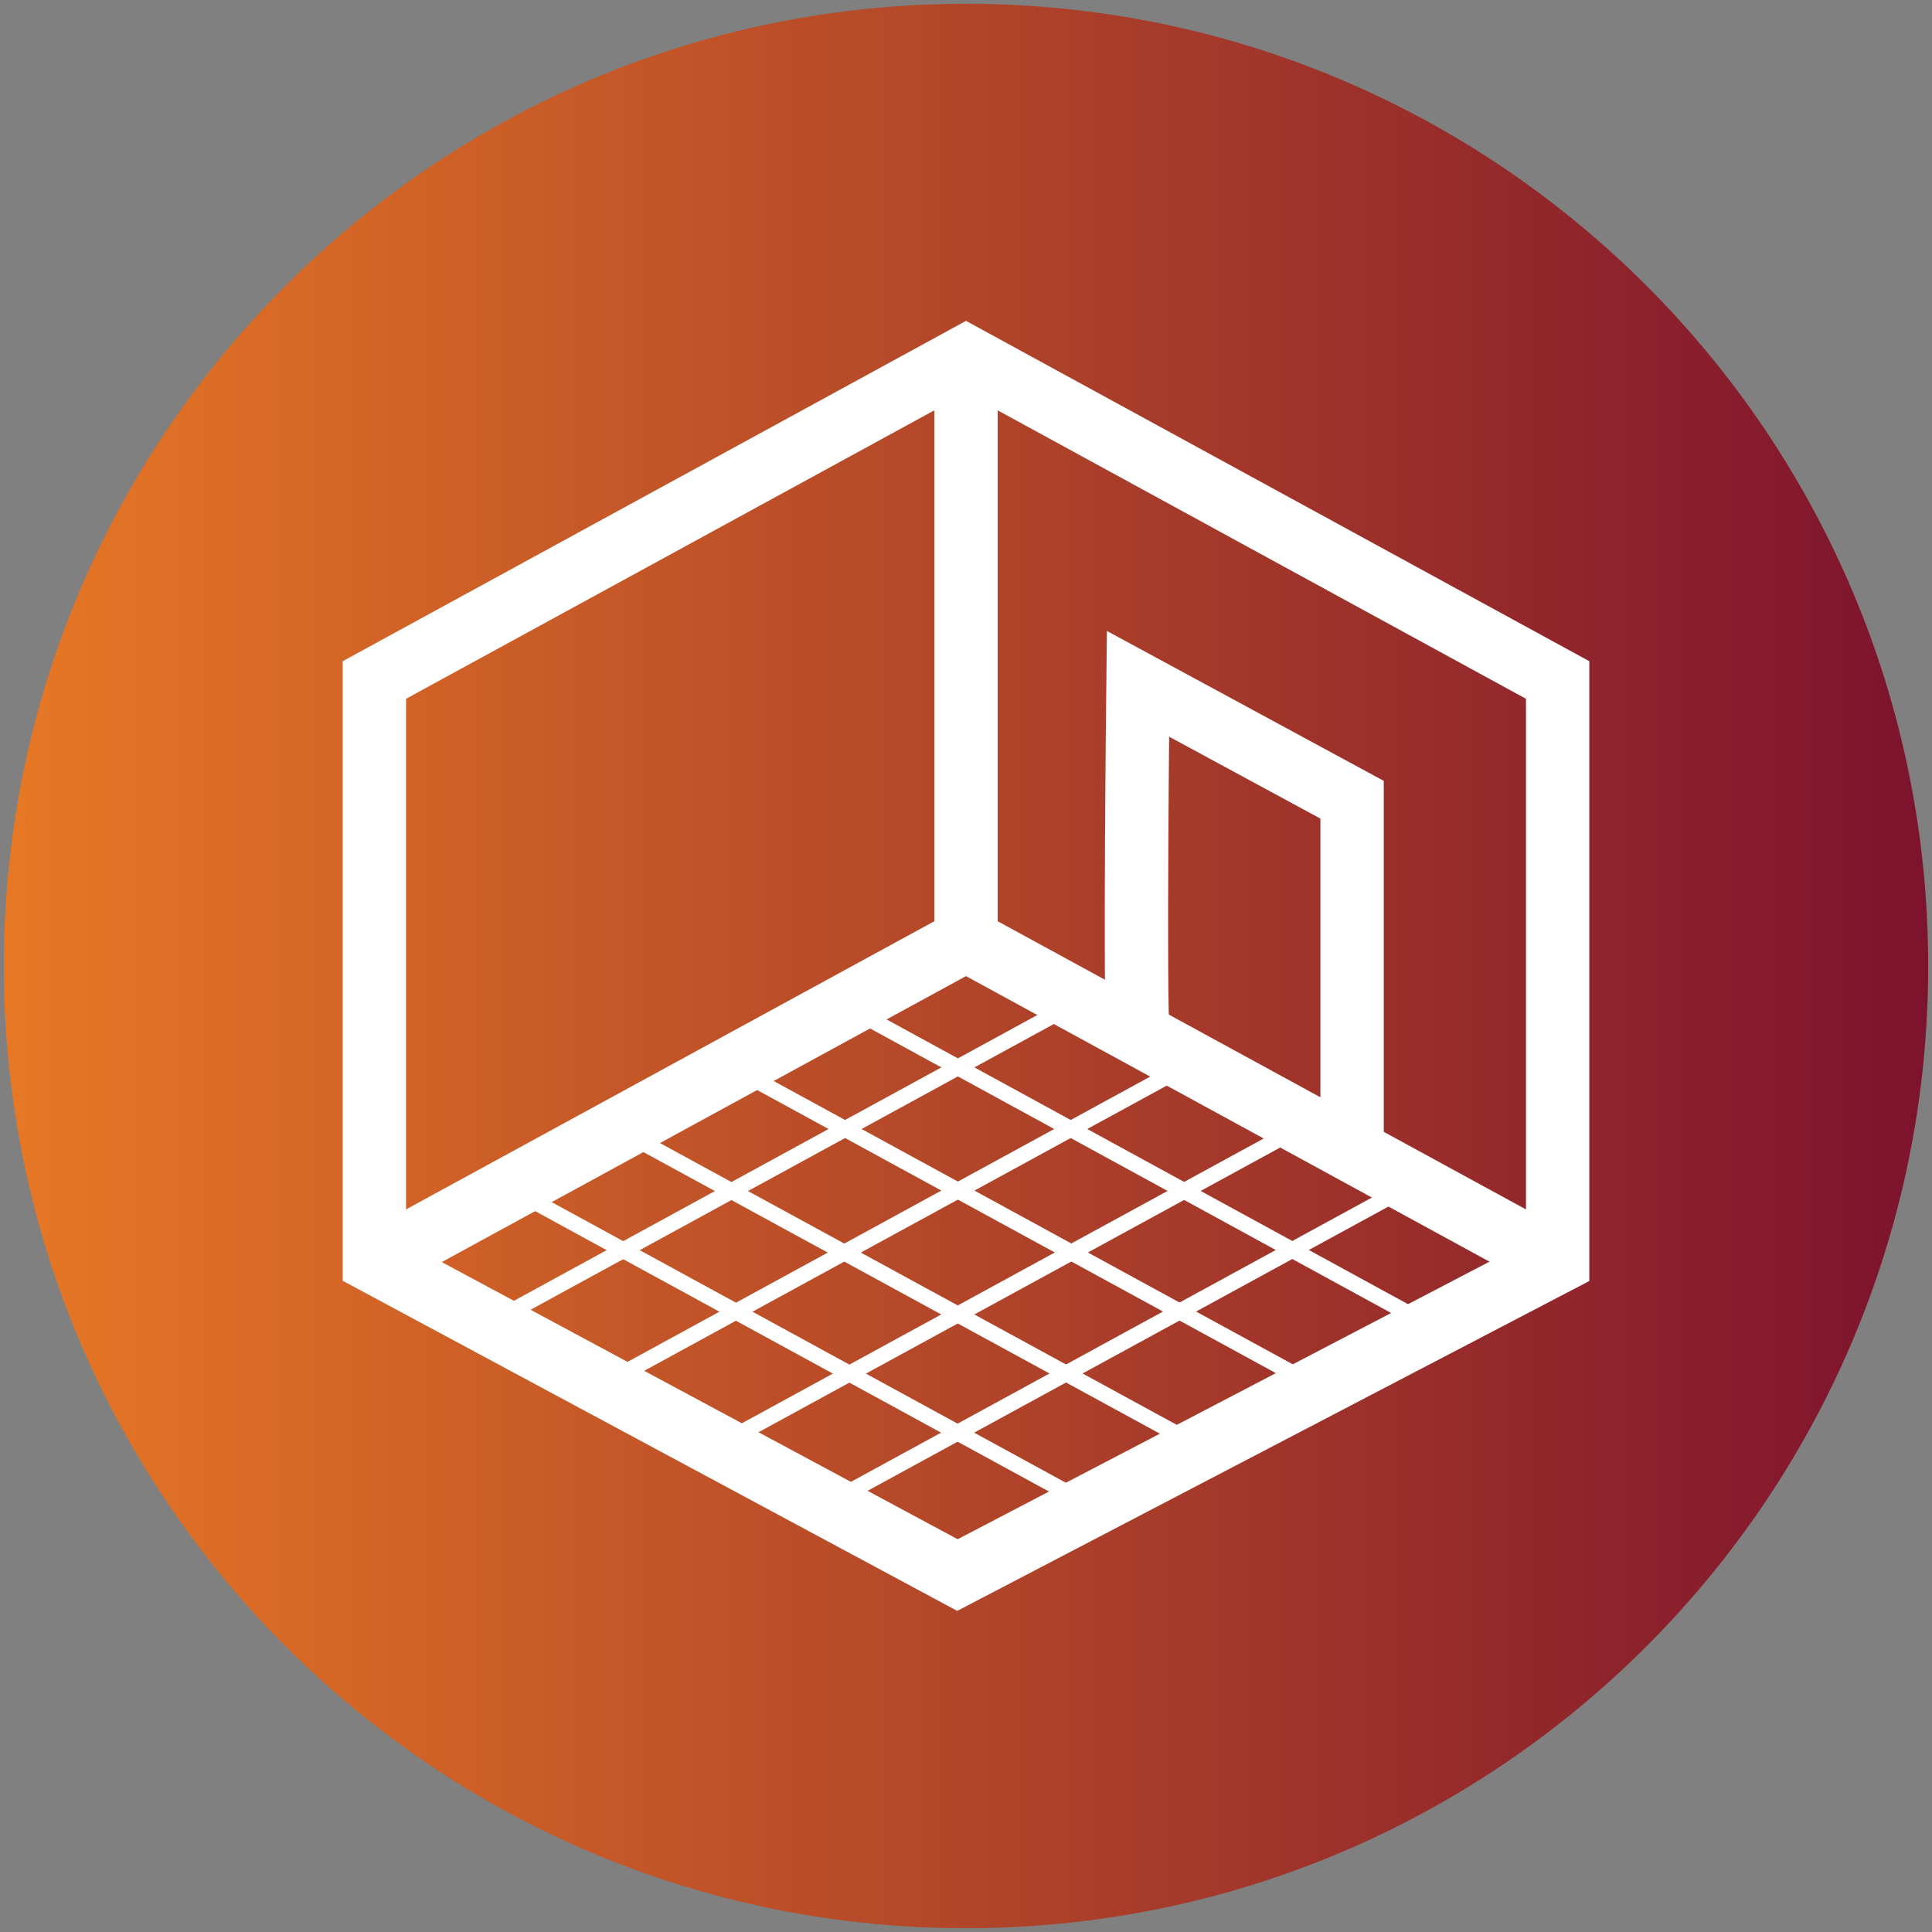
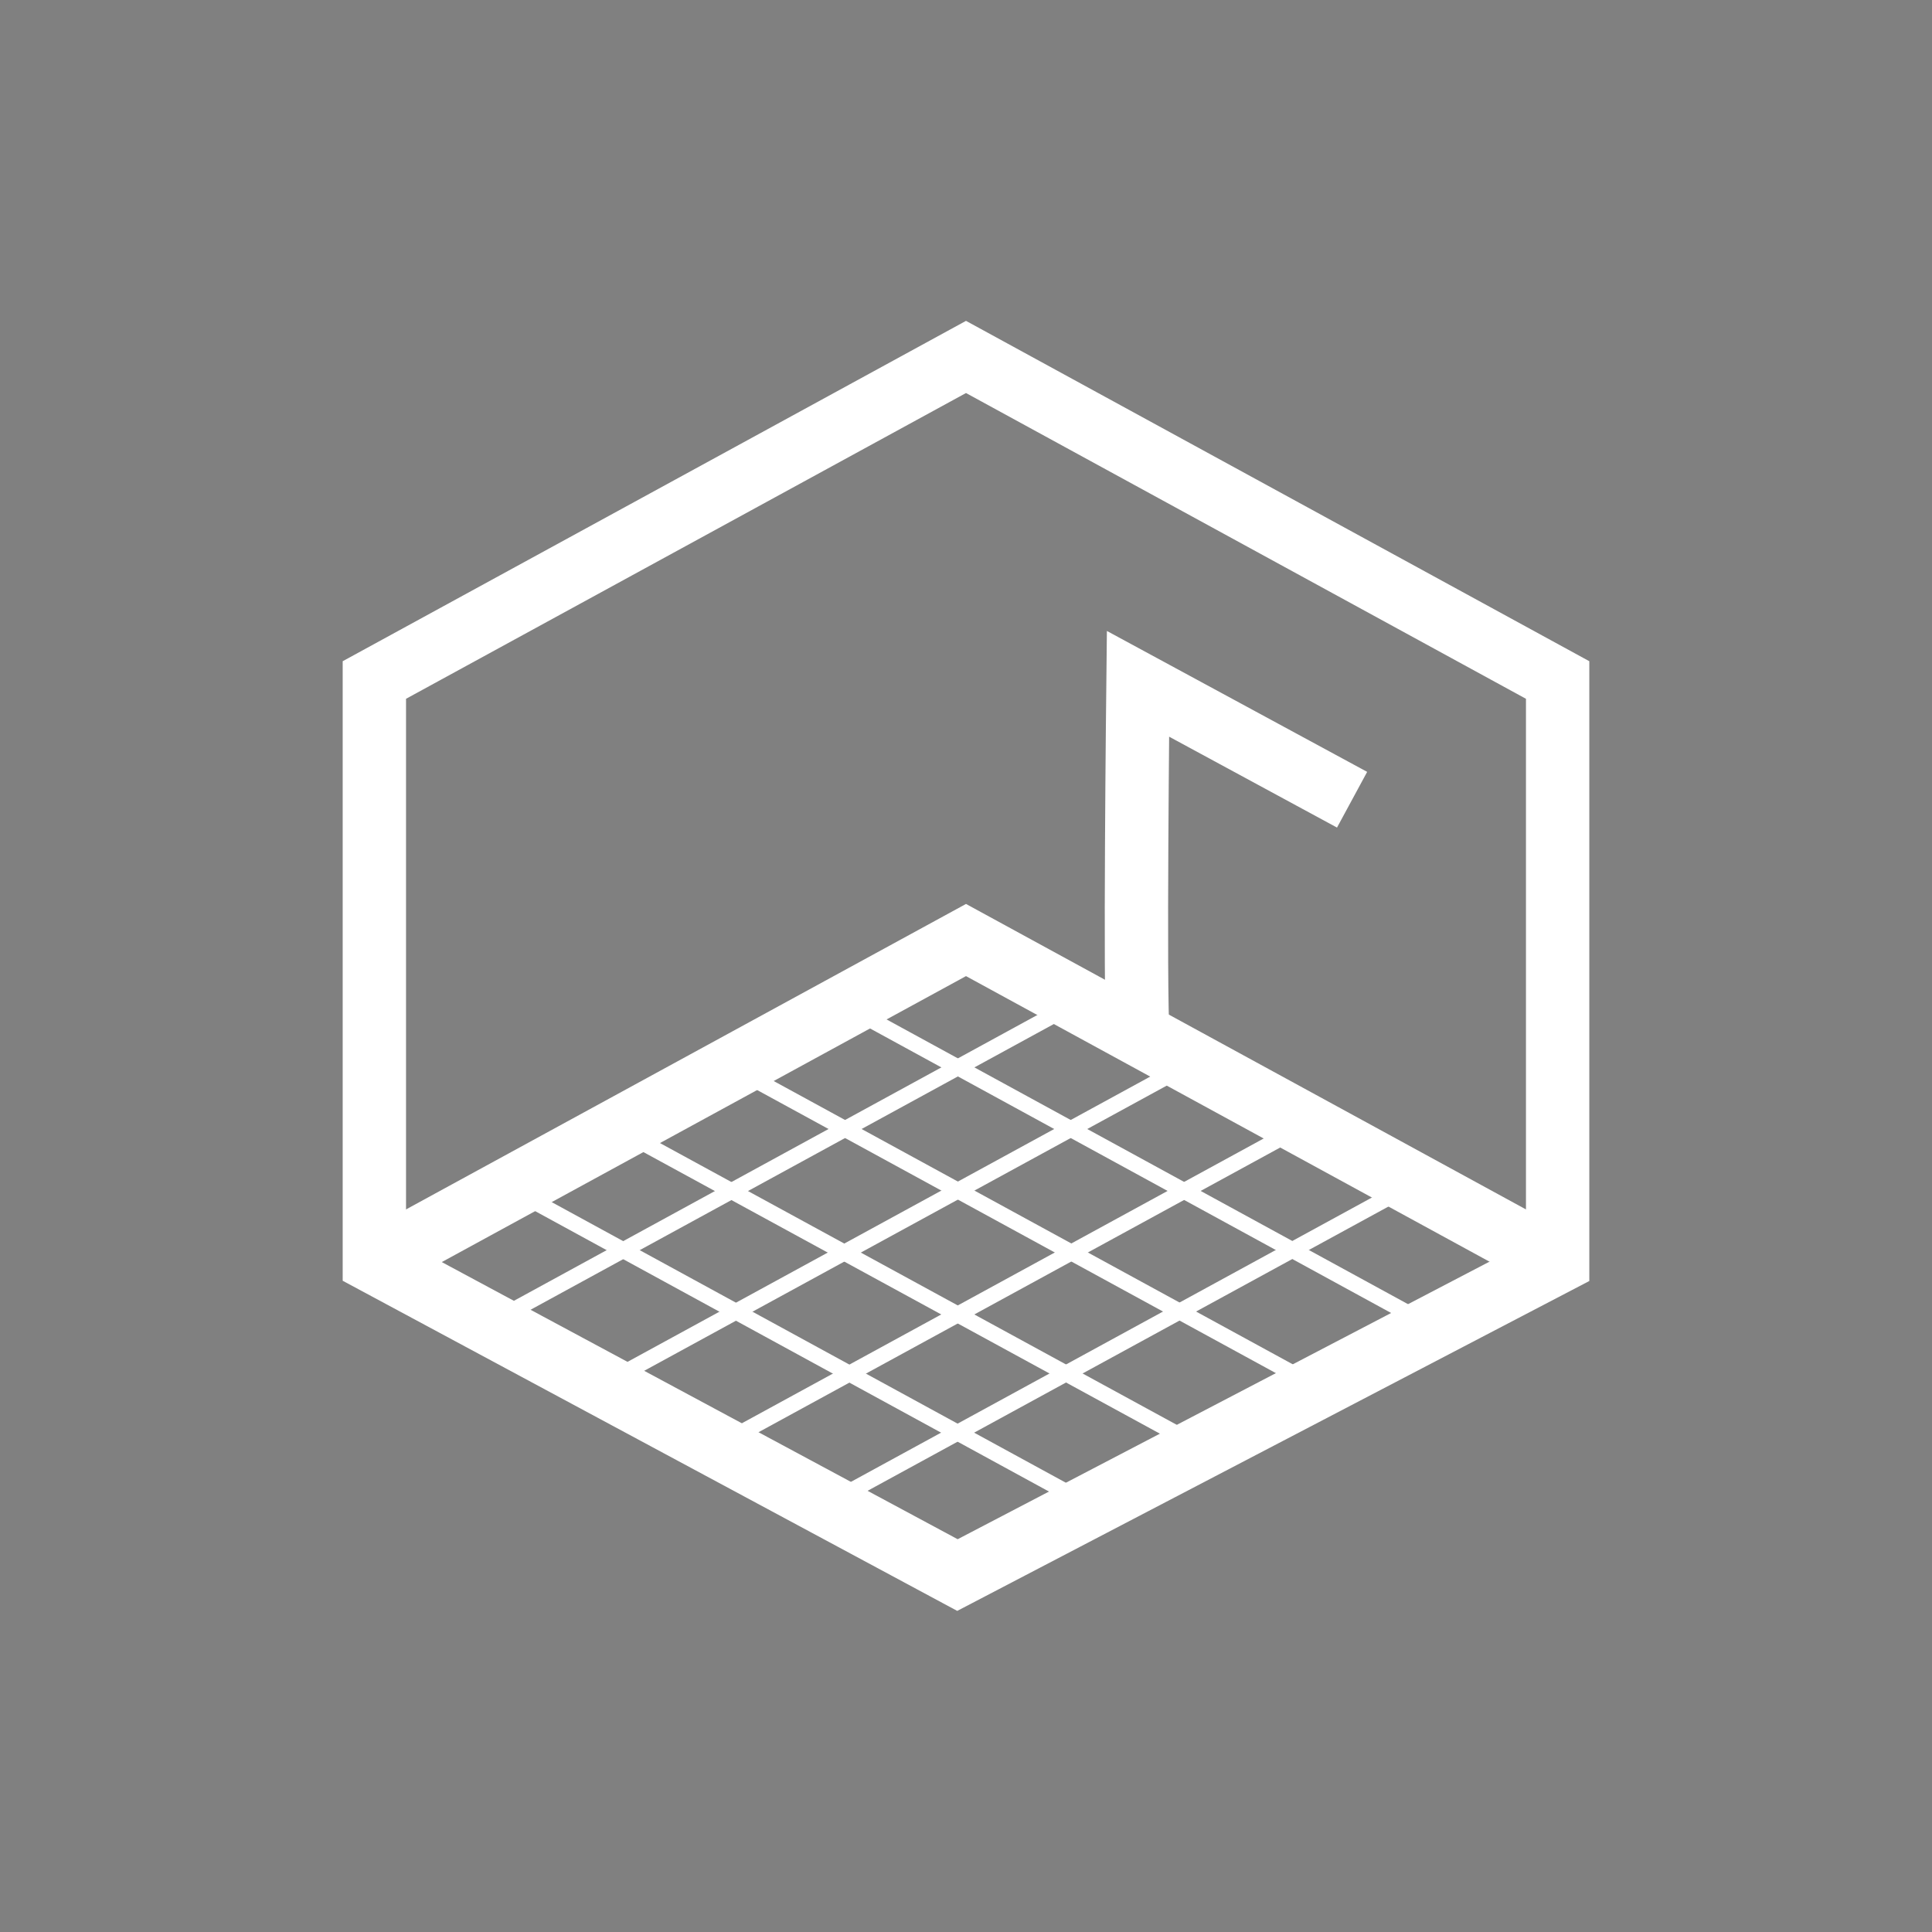
<svg xmlns="http://www.w3.org/2000/svg" xmlns:xlink="http://www.w3.org/1999/xlink" version="1.1" x="0px" y="0px" viewBox="0 0 61 61" style="enable-background:new 0 0 61 61;" xml:space="preserve">
  <rect x="0" y="0" width="61" height="61" fill="#808080" stroke="none" />
  <style type="text/css">
	.st0{clip-path:url(#SVGID_2_);fill:url(#SVGID_3_);}
	.st1{fill:none;stroke:#FFFFFF;stroke-width:2;stroke-miterlimit:10;}
	.st2{fill:none;stroke:#FFFFFF;stroke-width:0.5;stroke-miterlimit:10;}
</style>
  <g id="Layer_1">
    <g>
      <defs>
-         <path id="SVGID_1_" d="M0.12,30.5c0,16.78,13.6,30.38,30.38,30.38c16.78,0,30.38-13.6,30.38-30.38     c0-16.78-13.6-30.38-30.38-30.38C13.72,0.12,0.12,13.72,0.12,30.5" />
-       </defs>
+         </defs>
      <clipPath id="SVGID_2_">
        <use xlink:href="#SVGID_1_" style="overflow:visible;" />
      </clipPath>
      <linearGradient id="SVGID_3_" gradientUnits="userSpaceOnUse" x1="-607.882" y1="304.487" x2="-606.882" y2="304.487" gradientTransform="matrix(60.767 0 0 -60.767 36939.41 18533.334)">
        <stop offset="0" style="stop-color:#E77825" />
        <stop offset="4.188480e-03" style="stop-color:#E77825" />
        <stop offset="1" style="stop-color:#7C122D" />
      </linearGradient>
      <rect x="0.12" y="0.12" class="st0" width="60.77" height="60.77" />
    </g>
    <g>
-       <path class="st1" d="M35.93,32.67c-0.11-1.22,0-11.08,0-11.08l6.76,3.66v10.97" />
-       <line class="st1" x1="30.5" y1="29.13" x2="30.5" y2="12.09" />
+       <path class="st1" d="M35.93,32.67c-0.11-1.22,0-11.08,0-11.08l6.76,3.66" />
      <polygon class="st1" points="49.18,39.84 49.18,21.47 30.5,11.27 11.82,21.47 11.82,39.84 30.23,49.73   " />
      <polyline class="st1" points="11.82,39.87 30.5,29.68 49.18,39.87   " />
      <line class="st2" x1="45.24" y1="41.89" x2="26.56" y2="31.69" />
      <line class="st2" x1="41.31" y1="43.63" x2="22.62" y2="33.43" />
      <line class="st2" x1="37.83" y1="45.64" x2="19.14" y2="35.45" />
      <line class="st2" x1="34.35" y1="47.48" x2="15.66" y2="37.28" />
      <line class="st2" x1="14.57" y1="42.26" x2="33.25" y2="32.06" />
      <line class="st2" x1="18.5" y1="44" x2="37.19" y2="33.8" />
      <line class="st2" x1="21.98" y1="46.01" x2="40.67" y2="35.81" />
      <line class="st2" x1="25.46" y1="47.84" x2="44.15" y2="37.64" />
    </g>
  </g>
  <g id="Layer_2">
</g>
</svg>